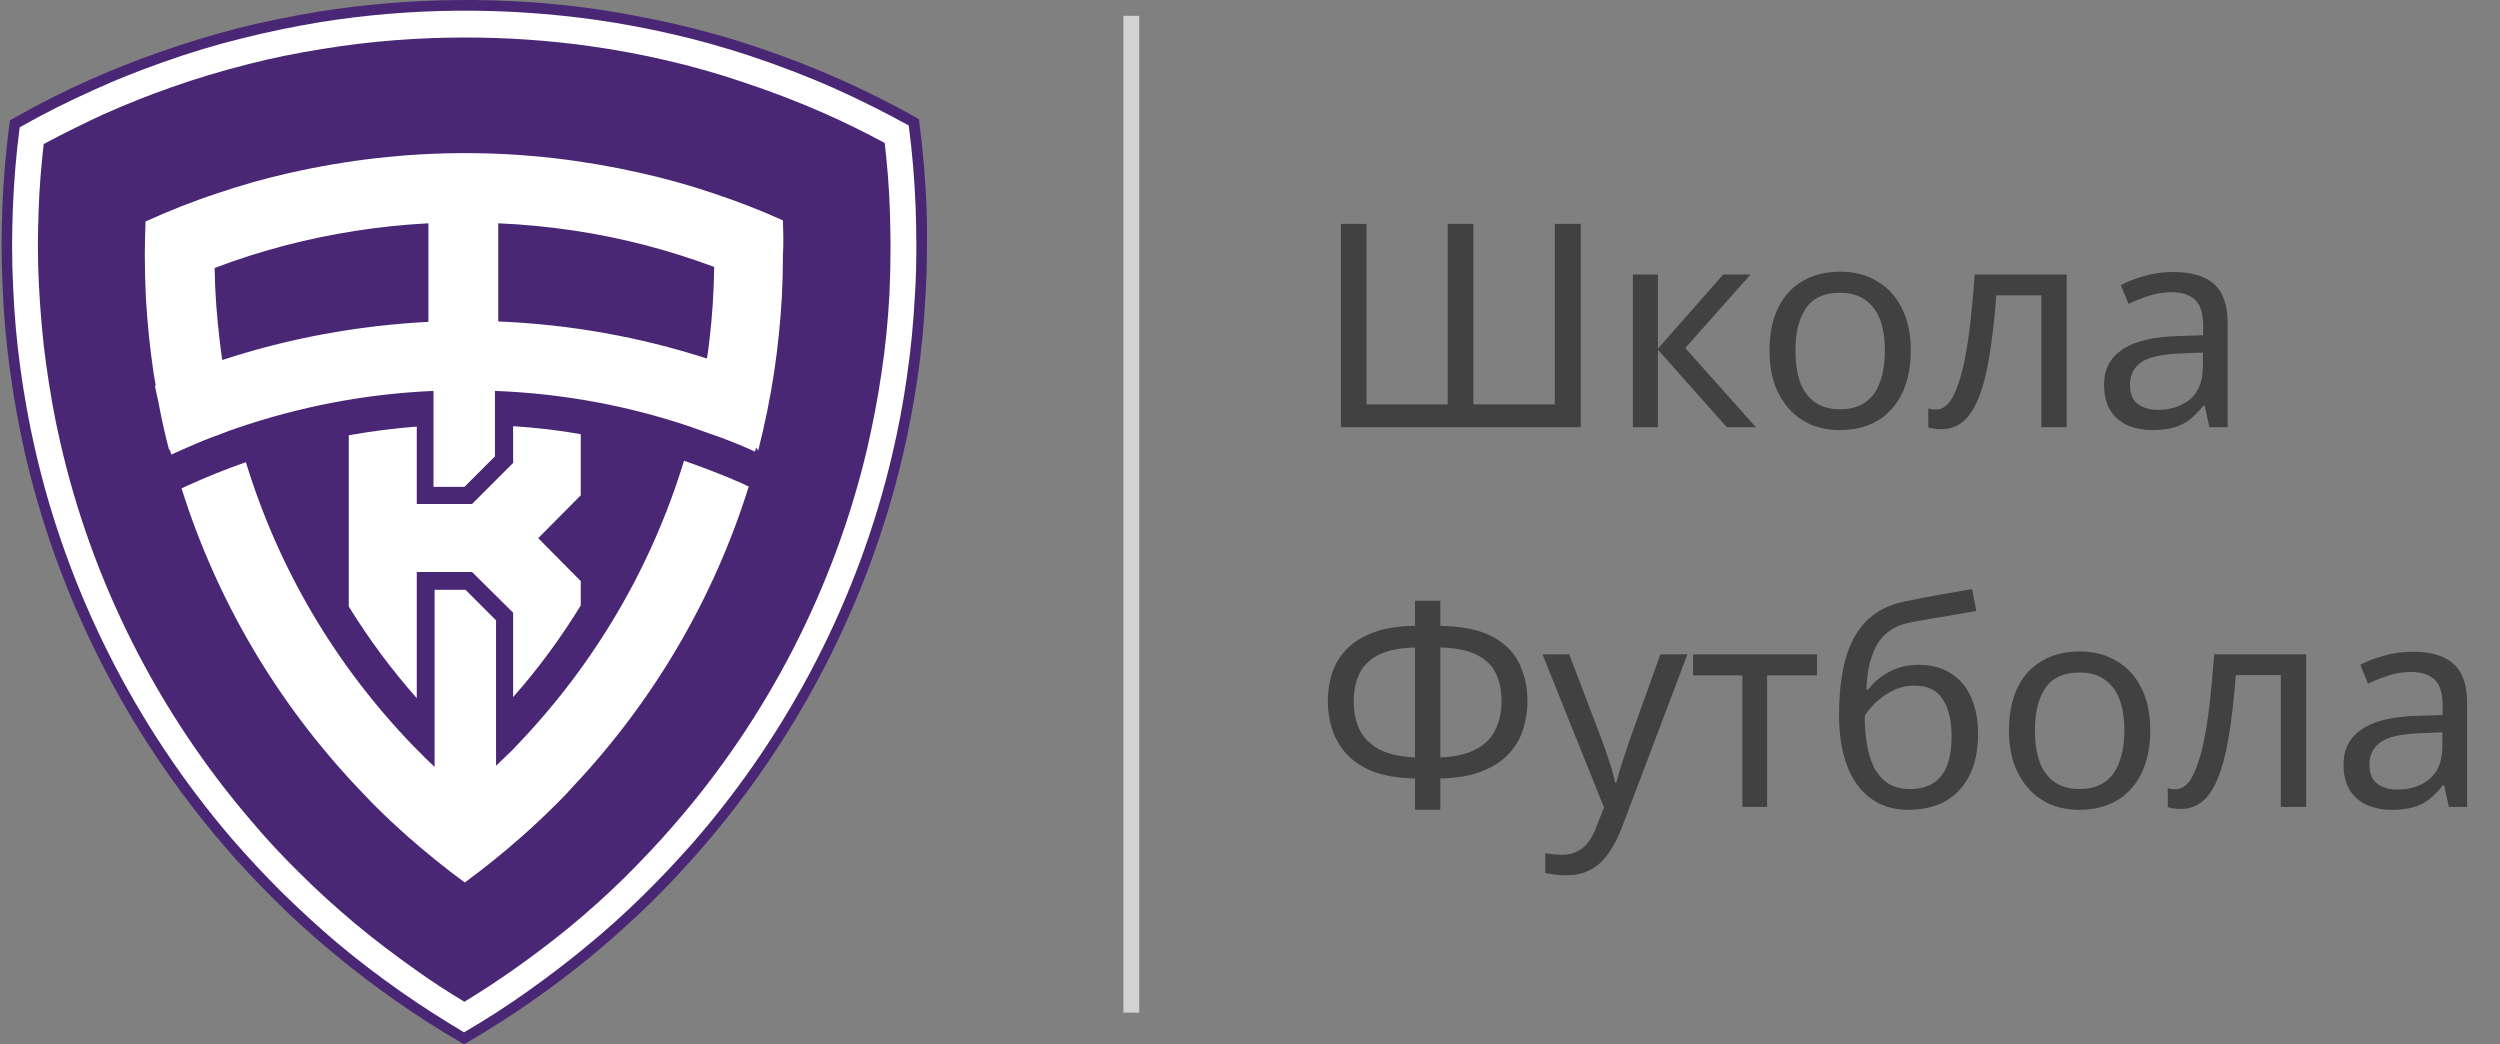
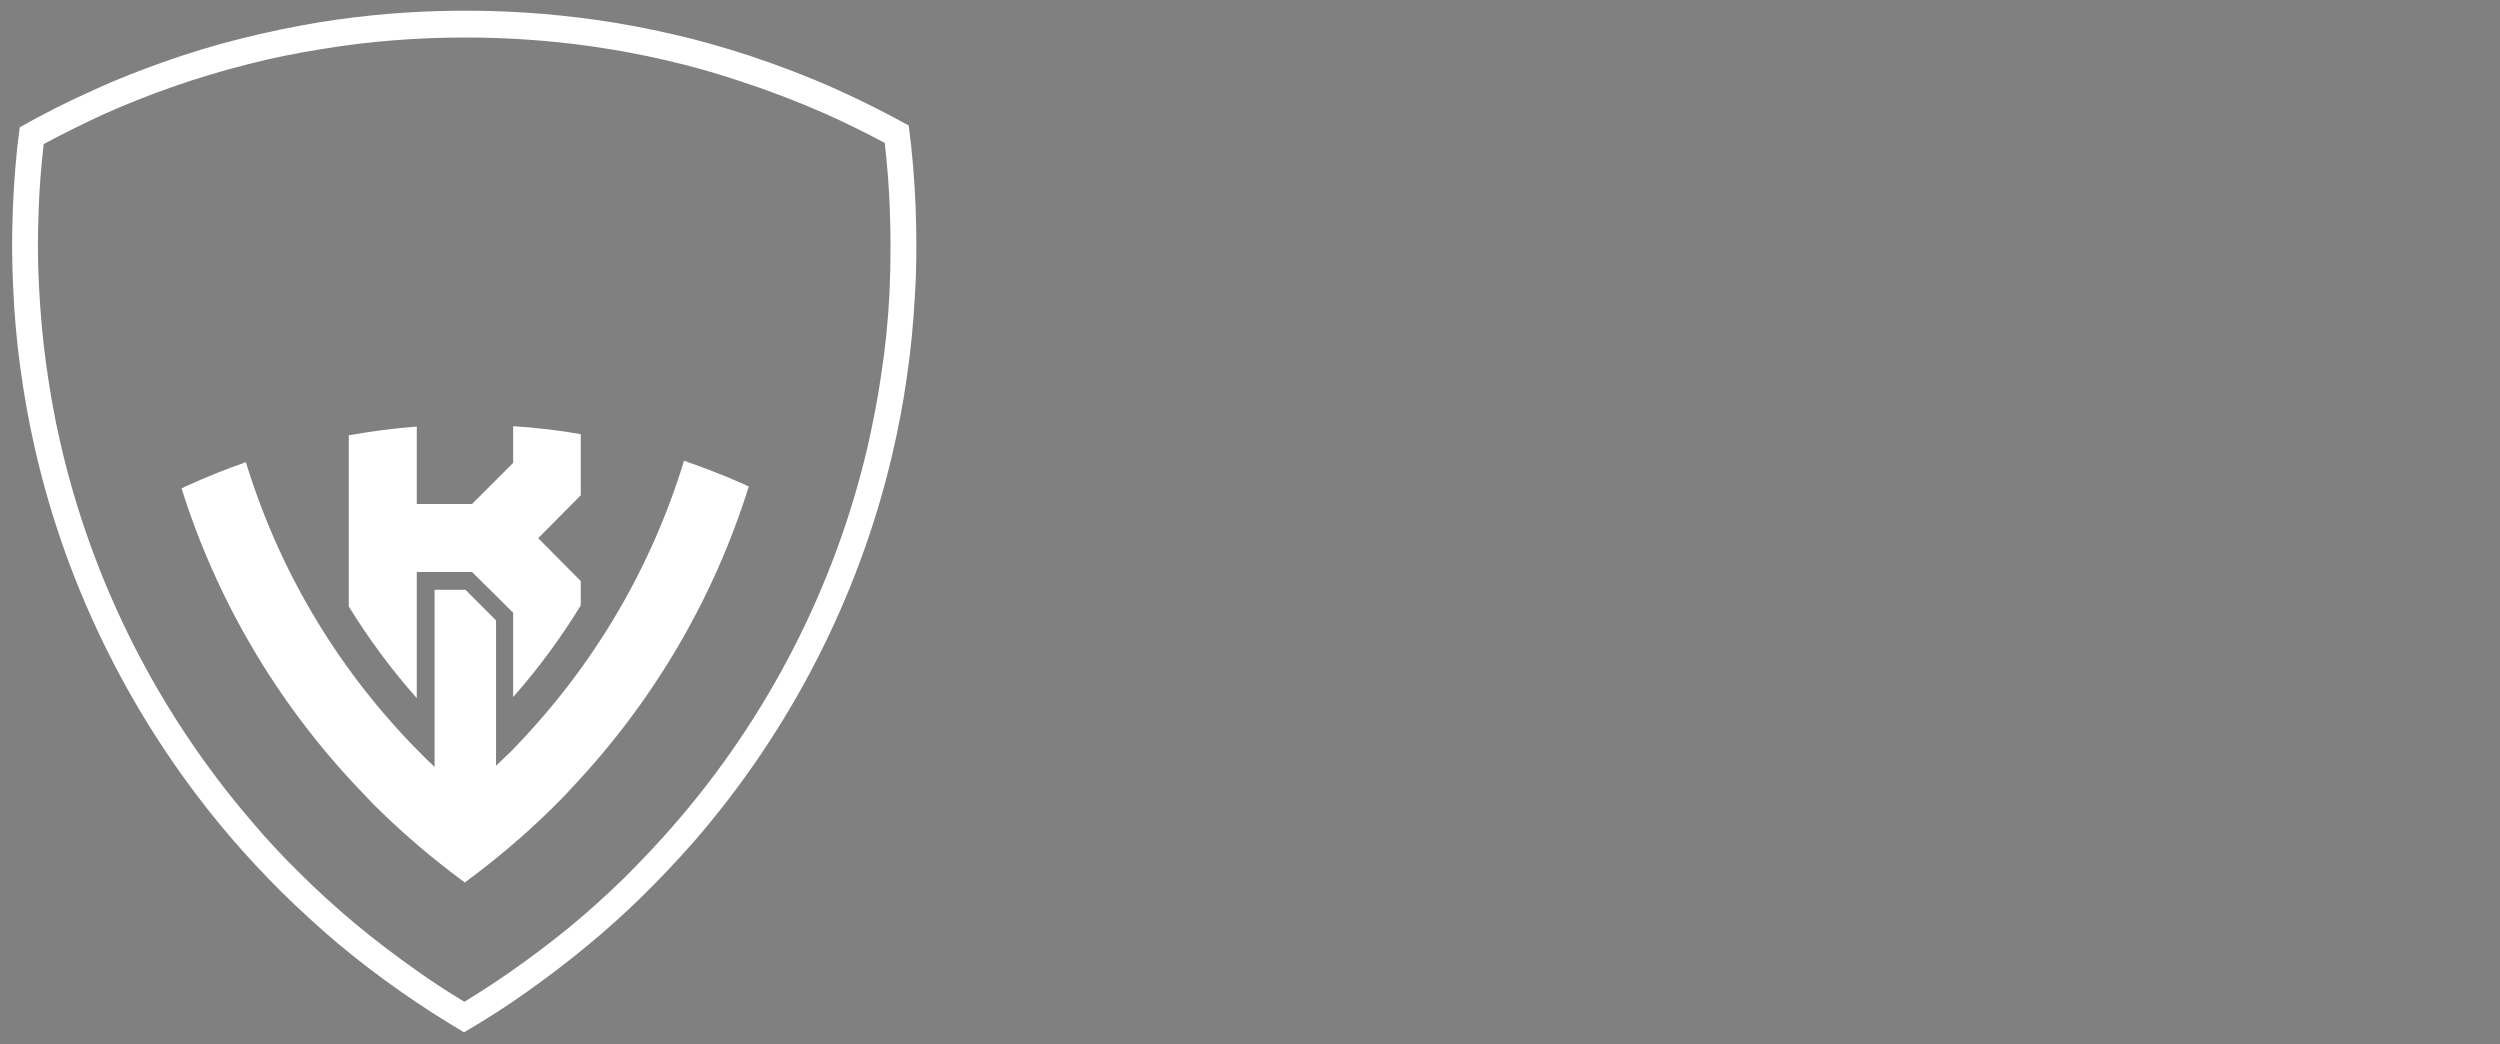
<svg xmlns="http://www.w3.org/2000/svg" width="158" height="66" viewBox="0 0 158 66" fill="none">
  <rect x="0" y="0" width="158" height="66" fill="#808080" stroke="none" />
-   <path d="M99.902 27H84.746V14.148H86.366V25.56H91.496V14.148H93.116V25.56H98.264V14.148H99.902V27ZM108.904 17.352H110.632L106.51 21.996L110.974 27H109.138L104.782 22.104V27H103.198V17.352H104.782V22.032L108.904 17.352ZM120.762 22.158C120.762 22.962 120.654 23.676 120.438 24.3C120.234 24.912 119.934 25.434 119.538 25.866C119.154 26.298 118.68 26.628 118.116 26.856C117.564 27.072 116.946 27.18 116.262 27.18C115.626 27.18 115.038 27.072 114.498 26.856C113.958 26.628 113.49 26.298 113.094 25.866C112.698 25.434 112.386 24.912 112.158 24.3C111.942 23.676 111.834 22.962 111.834 22.158C111.834 21.09 112.014 20.19 112.374 19.458C112.734 18.714 113.25 18.15 113.922 17.766C114.594 17.37 115.392 17.172 116.316 17.172C117.192 17.172 117.96 17.37 118.62 17.766C119.292 18.15 119.814 18.714 120.186 19.458C120.57 20.19 120.762 21.09 120.762 22.158ZM113.472 22.158C113.472 22.914 113.568 23.574 113.76 24.138C113.964 24.69 114.276 25.116 114.696 25.416C115.116 25.716 115.65 25.866 116.298 25.866C116.946 25.866 117.48 25.716 117.9 25.416C118.32 25.116 118.626 24.69 118.818 24.138C119.022 23.574 119.124 22.914 119.124 22.158C119.124 21.39 119.022 20.736 118.818 20.196C118.614 19.656 118.302 19.242 117.882 18.954C117.474 18.654 116.94 18.504 116.28 18.504C115.296 18.504 114.582 18.828 114.138 19.476C113.694 20.124 113.472 21.018 113.472 22.158ZM130.616 27H129.014V18.666H126.17C126.05 20.19 125.9 21.492 125.72 22.572C125.54 23.64 125.312 24.51 125.036 25.182C124.76 25.854 124.43 26.346 124.046 26.658C123.662 26.97 123.212 27.126 122.696 27.126C122.54 27.126 122.384 27.114 122.228 27.09C122.084 27.078 121.964 27.048 121.868 27V25.812C121.94 25.836 122.018 25.854 122.102 25.866C122.186 25.878 122.27 25.884 122.354 25.884C122.618 25.884 122.858 25.776 123.074 25.56C123.29 25.344 123.482 25.014 123.65 24.57C123.83 24.126 123.992 23.568 124.136 22.896C124.28 22.212 124.406 21.408 124.514 20.484C124.622 19.56 124.718 18.516 124.802 17.352H130.616V27ZM137.332 17.19C138.508 17.19 139.378 17.448 139.942 17.964C140.506 18.48 140.788 19.302 140.788 20.43V27H139.636L139.33 25.632H139.258C138.982 25.98 138.694 26.274 138.394 26.514C138.106 26.742 137.77 26.91 137.386 27.018C137.014 27.126 136.558 27.18 136.018 27.18C135.442 27.18 134.92 27.078 134.452 26.874C133.996 26.67 133.636 26.358 133.372 25.938C133.108 25.506 132.976 24.966 132.976 24.318C132.976 23.358 133.354 22.62 134.11 22.104C134.866 21.576 136.03 21.288 137.602 21.24L139.24 21.186V20.61C139.24 19.806 139.066 19.248 138.718 18.936C138.37 18.624 137.878 18.468 137.242 18.468C136.738 18.468 136.258 18.546 135.802 18.702C135.346 18.846 134.92 19.014 134.524 19.206L134.038 18.018C134.458 17.79 134.956 17.598 135.532 17.442C136.108 17.274 136.708 17.19 137.332 17.19ZM137.8 22.338C136.6 22.386 135.766 22.578 135.298 22.914C134.842 23.25 134.614 23.724 134.614 24.336C134.614 24.876 134.776 25.272 135.1 25.524C135.436 25.776 135.862 25.902 136.378 25.902C137.194 25.902 137.872 25.68 138.412 25.236C138.952 24.78 139.222 24.084 139.222 23.148V22.284L137.8 22.338ZM91.028 37.968V39.552C92.42 39.576 93.518 39.804 94.322 40.236C95.126 40.668 95.696 41.244 96.032 41.964C96.368 42.672 96.536 43.464 96.536 44.34C96.536 44.916 96.446 45.492 96.266 46.068C96.098 46.632 95.804 47.148 95.384 47.616C94.964 48.072 94.4 48.444 93.692 48.732C92.984 49.02 92.096 49.176 91.028 49.2V51.18H89.426V49.2C88.334 49.176 87.428 49.02 86.708 48.732C86 48.432 85.442 48.048 85.034 47.58C84.626 47.1 84.338 46.578 84.17 46.014C84.002 45.45 83.918 44.892 83.918 44.34C83.918 43.704 84.008 43.104 84.188 42.54C84.38 41.964 84.686 41.46 85.106 41.028C85.538 40.584 86.108 40.23 86.816 39.966C87.524 39.702 88.394 39.564 89.426 39.552V37.968H91.028ZM89.426 40.92C88.466 40.944 87.698 41.1 87.122 41.388C86.558 41.676 86.156 42.072 85.916 42.576C85.676 43.068 85.556 43.65 85.556 44.322C85.556 45.03 85.688 45.648 85.952 46.176C86.228 46.692 86.648 47.094 87.212 47.382C87.788 47.67 88.526 47.832 89.426 47.868V40.92ZM91.028 47.868C91.952 47.832 92.696 47.664 93.26 47.364C93.836 47.064 94.25 46.656 94.502 46.14C94.766 45.612 94.898 45.006 94.898 44.322C94.898 43.638 94.778 43.05 94.538 42.558C94.298 42.054 93.896 41.664 93.332 41.388C92.768 41.1 92 40.944 91.028 40.92V47.868ZM97.485 41.352H99.177L101.265 46.842C101.385 47.166 101.493 47.478 101.589 47.778C101.697 48.078 101.793 48.372 101.877 48.66C101.961 48.936 102.027 49.206 102.075 49.47H102.147C102.219 49.17 102.333 48.78 102.489 48.3C102.645 47.808 102.807 47.316 102.975 46.824L104.937 41.352H106.647L102.489 52.332C102.261 52.932 101.991 53.454 101.679 53.898C101.379 54.354 101.007 54.702 100.563 54.942C100.131 55.194 99.603 55.32 98.979 55.32C98.691 55.32 98.439 55.302 98.223 55.266C98.007 55.242 97.821 55.212 97.665 55.176V53.916C97.797 53.94 97.953 53.964 98.133 53.988C98.325 54.012 98.523 54.024 98.727 54.024C99.099 54.024 99.417 53.952 99.681 53.808C99.957 53.676 100.191 53.478 100.383 53.214C100.575 52.962 100.737 52.662 100.869 52.314L101.373 51.036L97.485 41.352ZM114.833 42.684H111.683V51H110.117V42.684H107.003V41.352H114.833V42.684ZM116.229 45.204C116.229 43.8 116.367 42.606 116.643 41.622C116.931 40.626 117.369 39.834 117.957 39.246C118.557 38.646 119.325 38.244 120.261 38.04C121.041 37.872 121.803 37.722 122.547 37.59C123.291 37.458 123.987 37.338 124.635 37.23L124.905 38.616C124.593 38.664 124.245 38.724 123.861 38.796C123.477 38.856 123.087 38.922 122.691 38.994C122.295 39.054 121.911 39.12 121.539 39.192C121.179 39.252 120.861 39.312 120.585 39.372C120.189 39.456 119.835 39.6 119.523 39.804C119.211 39.996 118.941 40.26 118.713 40.596C118.497 40.932 118.323 41.346 118.191 41.838C118.059 42.33 117.981 42.912 117.957 43.584H118.065C118.233 43.356 118.461 43.122 118.749 42.882C119.049 42.642 119.403 42.438 119.811 42.27C120.231 42.102 120.705 42.018 121.233 42.018C122.073 42.018 122.769 42.204 123.321 42.576C123.885 42.936 124.305 43.44 124.581 44.088C124.869 44.736 125.013 45.492 125.013 46.356C125.013 47.424 124.827 48.318 124.455 49.038C124.083 49.758 123.567 50.298 122.907 50.658C122.247 51.006 121.479 51.18 120.603 51.18C119.943 51.18 119.343 51.054 118.803 50.802C118.263 50.538 117.801 50.154 117.417 49.65C117.033 49.146 116.739 48.522 116.535 47.778C116.331 47.034 116.229 46.176 116.229 45.204ZM120.729 49.866C121.257 49.866 121.713 49.758 122.097 49.542C122.493 49.326 122.799 48.972 123.015 48.48C123.231 47.988 123.339 47.334 123.339 46.518C123.339 45.534 123.153 44.76 122.781 44.196C122.421 43.62 121.821 43.332 120.981 43.332C120.453 43.332 119.973 43.452 119.541 43.692C119.109 43.92 118.749 44.184 118.461 44.484C118.173 44.784 117.969 45.036 117.849 45.24C117.849 45.828 117.891 46.398 117.975 46.95C118.059 47.502 118.203 48 118.407 48.444C118.623 48.876 118.917 49.224 119.289 49.488C119.673 49.74 120.153 49.866 120.729 49.866ZM135.897 46.158C135.897 46.962 135.789 47.676 135.573 48.3C135.369 48.912 135.069 49.434 134.673 49.866C134.289 50.298 133.815 50.628 133.251 50.856C132.699 51.072 132.081 51.18 131.397 51.18C130.761 51.18 130.173 51.072 129.633 50.856C129.093 50.628 128.625 50.298 128.229 49.866C127.833 49.434 127.521 48.912 127.293 48.3C127.077 47.676 126.969 46.962 126.969 46.158C126.969 45.09 127.149 44.19 127.509 43.458C127.869 42.714 128.385 42.15 129.057 41.766C129.729 41.37 130.527 41.172 131.451 41.172C132.327 41.172 133.095 41.37 133.755 41.766C134.427 42.15 134.949 42.714 135.321 43.458C135.705 44.19 135.897 45.09 135.897 46.158ZM128.607 46.158C128.607 46.914 128.703 47.574 128.895 48.138C129.099 48.69 129.411 49.116 129.831 49.416C130.251 49.716 130.785 49.866 131.433 49.866C132.081 49.866 132.615 49.716 133.035 49.416C133.455 49.116 133.761 48.69 133.953 48.138C134.157 47.574 134.259 46.914 134.259 46.158C134.259 45.39 134.157 44.736 133.953 44.196C133.749 43.656 133.437 43.242 133.017 42.954C132.609 42.654 132.075 42.504 131.415 42.504C130.431 42.504 129.717 42.828 129.273 43.476C128.829 44.124 128.607 45.018 128.607 46.158ZM145.751 51H144.149V42.666H141.305C141.185 44.19 141.035 45.492 140.855 46.572C140.675 47.64 140.447 48.51 140.171 49.182C139.895 49.854 139.565 50.346 139.181 50.658C138.797 50.97 138.347 51.126 137.831 51.126C137.675 51.126 137.519 51.114 137.363 51.09C137.219 51.078 137.099 51.048 137.003 51V49.812C137.075 49.836 137.153 49.854 137.237 49.866C137.321 49.878 137.405 49.884 137.489 49.884C137.753 49.884 137.993 49.776 138.209 49.56C138.425 49.344 138.617 49.014 138.785 48.57C138.965 48.126 139.127 47.568 139.271 46.896C139.415 46.212 139.541 45.408 139.649 44.484C139.757 43.56 139.853 42.516 139.937 41.352H145.751V51ZM152.467 41.19C153.643 41.19 154.513 41.448 155.077 41.964C155.641 42.48 155.923 43.302 155.923 44.43V51H154.771L154.465 49.632H154.393C154.117 49.98 153.829 50.274 153.529 50.514C153.241 50.742 152.905 50.91 152.521 51.018C152.149 51.126 151.693 51.18 151.153 51.18C150.577 51.18 150.055 51.078 149.587 50.874C149.131 50.67 148.771 50.358 148.507 49.938C148.243 49.506 148.111 48.966 148.111 48.318C148.111 47.358 148.489 46.62 149.245 46.104C150.001 45.576 151.165 45.288 152.737 45.24L154.375 45.186V44.61C154.375 43.806 154.201 43.248 153.853 42.936C153.505 42.624 153.013 42.468 152.377 42.468C151.873 42.468 151.393 42.546 150.937 42.702C150.481 42.846 150.055 43.014 149.659 43.206L149.173 42.018C149.593 41.79 150.091 41.598 150.667 41.442C151.243 41.274 151.843 41.19 152.467 41.19ZM152.935 46.338C151.735 46.386 150.901 46.578 150.433 46.914C149.977 47.25 149.749 47.724 149.749 48.336C149.749 48.876 149.911 49.272 150.235 49.524C150.571 49.776 150.997 49.902 151.513 49.902C152.329 49.902 153.007 49.68 153.547 49.236C154.087 48.78 154.357 48.084 154.357 47.148V46.284L152.935 46.338Z" fill="#414141" />
-   <path d="M58.557 13.101C58.489 11.309 58.328 9.493 58.098 7.701L58.075 7.54L57.937 7.448C56.352 6.552 54.72 5.748 53.088 5.012C51.319 4.231 49.481 3.519 47.665 2.921C46.034 2.37 44.356 1.91 42.679 1.519C41.047 1.152 39.37 0.83 37.692 0.577C31.901 -0.25 25.881 -0.181 20.113 0.738C18.435 1.014 16.735 1.359 15.08 1.772C13.403 2.209 11.725 2.714 10.094 3.289C8.6 3.817 7.083 4.415 5.636 5.058C3.981 5.794 2.35 6.621 0.787 7.517L0.626 7.609L0.603 7.77C0.373 9.539 0.213 11.378 0.144 13.193C0.121 13.974 0.098 14.756 0.098 15.491C0.098 16.41 0.121 17.329 0.167 18.203C0.236 19.949 0.396 21.695 0.626 23.373C0.856 25.073 1.155 26.751 1.522 28.405C3.591 37.597 7.957 46.238 14.138 53.43C15.149 54.625 16.252 55.774 17.355 56.877C18.481 58.003 19.676 59.083 20.894 60.094C22.204 61.197 23.56 62.231 24.962 63.219C26.34 64.185 27.742 65.081 29.167 65.908L29.328 66L29.488 65.908C30.936 65.058 32.361 64.162 33.694 63.219C34.981 62.323 36.244 61.358 37.439 60.37C38.68 59.336 39.898 58.256 41.047 57.13C42.173 56.027 43.276 54.855 44.31 53.66C50.469 46.582 54.858 38.034 57.018 28.957C57.409 27.302 57.73 25.602 57.983 23.924C58.236 22.224 58.397 20.455 58.489 18.731C58.557 17.674 58.581 16.594 58.581 15.514C58.603 14.687 58.581 13.883 58.557 13.101Z" fill="#4A2775" />
  <path d="M43.23 29.118C41.185 35.828 37.577 42.009 32.591 47.18C32.43 47.364 32.246 47.547 32.062 47.708C31.832 47.938 31.58 48.168 31.35 48.398V45.709V39.206L29.42 37.276H27.466V45.778V48.467C27.214 48.214 26.938 47.984 26.685 47.708C26.501 47.525 26.34 47.364 26.157 47.18C21.17 42.032 17.585 35.897 15.54 29.21C14.276 29.646 13.035 30.152 11.817 30.703L11.473 30.864C13.679 37.873 17.447 44.33 22.618 49.8C22.939 50.144 23.261 50.466 23.583 50.811C24.318 51.546 25.054 52.235 25.835 52.925C26.984 53.936 28.156 54.878 29.374 55.774C30.592 54.878 31.764 53.936 32.913 52.925C33.671 52.258 34.429 51.546 35.164 50.811C35.486 50.489 35.831 50.144 36.13 49.8C41.323 44.307 45.115 37.804 47.321 30.75L46.884 30.543C45.689 30.014 44.471 29.555 43.23 29.118Z" fill="white" />
-   <path d="M49.481 13.928C48.011 13.262 46.517 12.688 44.977 12.182C43.484 11.677 41.967 11.263 40.428 10.918C36.866 10.114 33.166 9.677 29.42 9.677C25.606 9.677 21.883 10.114 18.252 10.941C16.713 11.286 15.196 11.722 13.702 12.228C12.163 12.733 10.669 13.331 9.198 13.997C9.175 14.687 9.152 15.399 9.152 16.088C9.152 17.008 9.175 17.927 9.221 18.846C9.313 20.432 9.474 21.994 9.704 23.557C9.75 23.833 9.796 24.085 9.842 24.361C9.842 24.361 9.819 24.361 9.796 24.384C9.865 24.798 9.98 25.211 10.049 25.602C10.232 26.567 10.439 27.509 10.692 28.451C10.715 28.428 10.715 28.428 10.738 28.406C10.761 28.52 10.784 28.612 10.83 28.727C11.496 28.428 12.163 28.13 12.829 27.854C13.22 27.693 13.633 27.555 14.047 27.395C14.346 27.28 14.621 27.165 14.92 27.073C18.873 25.717 23.055 24.89 27.398 24.706V25.901V30.772H29.351L31.282 28.842V25.924V24.706C35.579 24.867 39.715 25.648 43.599 26.958C43.92 27.073 44.242 27.188 44.564 27.302C44.954 27.44 45.345 27.578 45.736 27.716C46.402 27.969 47.069 28.245 47.712 28.543C47.735 28.451 47.758 28.383 47.781 28.291C47.827 28.36 47.873 28.406 47.919 28.474C48.332 26.843 48.677 25.165 48.93 23.488C49.16 21.948 49.321 20.363 49.413 18.777C49.458 17.881 49.481 17.008 49.481 16.111C49.527 15.376 49.504 14.641 49.481 13.928ZM27.099 20.34C22.572 20.57 18.183 21.397 14.047 22.753C13.978 22.339 13.932 21.925 13.886 21.535C13.702 20.018 13.587 18.501 13.564 16.939C14.989 16.387 16.46 15.928 17.93 15.537C20.895 14.756 23.974 14.273 27.076 14.112V20.34H27.099ZM44.84 21.466C44.794 21.856 44.748 22.27 44.679 22.661C44.656 22.661 44.633 22.638 44.61 22.638C40.45 21.305 36.061 20.501 31.488 20.317V14.112C34.66 14.25 37.762 14.71 40.772 15.491C42.266 15.882 43.714 16.341 45.138 16.87C45.115 18.432 45.023 19.949 44.84 21.466Z" fill="white" />
  <path d="M22.043 27.509V38.333C23.307 40.378 24.732 42.308 26.34 44.123V36.15H27.099H29.833L32.43 38.723V44.055C34.038 42.239 35.463 40.286 36.704 38.264V36.724L34.015 34.013L36.704 31.301V27.44C35.302 27.188 33.854 27.027 32.43 26.935V29.256L29.833 31.852H27.099H26.34V26.958C24.892 27.073 23.468 27.256 22.043 27.509Z" fill="white" />
  <path d="M52.789 5.61C51.043 4.829 49.227 4.139 47.435 3.542C45.827 3.013 44.149 2.531 42.517 2.163C40.909 1.795 39.254 1.474 37.577 1.244C31.855 0.439 25.903 0.485 20.204 1.405C18.55 1.68 16.872 2.025 15.241 2.439C13.563 2.852 11.909 3.358 10.3 3.932C8.806 4.461 7.336 5.035 5.888 5.702C4.303 6.414 2.74 7.195 1.246 8.046C1.016 9.746 0.879 11.493 0.81 13.239C0.787 14.02 0.764 14.779 0.764 15.514C0.764 16.433 0.787 17.329 0.833 18.18C0.902 19.903 1.062 21.627 1.292 23.304C1.522 24.982 1.821 26.659 2.188 28.268C4.234 37.345 8.554 45.893 14.643 52.994C15.654 54.166 16.734 55.315 17.814 56.395C18.941 57.498 20.112 58.578 21.307 59.589C22.594 60.669 23.95 61.703 25.329 62.668C26.639 63.587 27.971 64.437 29.327 65.242C30.706 64.437 32.039 63.587 33.326 62.668C34.59 61.772 35.83 60.83 37.025 59.842C38.266 58.83 39.461 57.75 40.587 56.647C41.713 55.544 42.793 54.395 43.827 53.223C49.917 46.215 54.26 37.781 56.374 28.796C56.765 27.142 57.087 25.464 57.316 23.81C57.569 22.109 57.73 20.386 57.822 18.662C57.891 17.628 57.914 16.548 57.914 15.468C57.914 14.664 57.891 13.86 57.868 13.101C57.799 11.378 57.661 9.654 57.431 7.931C55.938 7.104 54.375 6.322 52.789 5.61ZM56.213 18.593C56.121 20.271 55.961 21.948 55.708 23.58C55.478 25.188 55.156 26.82 54.788 28.428C52.72 37.138 48.515 45.341 42.586 52.143C41.598 53.292 40.541 54.395 39.461 55.475C38.358 56.555 37.209 57.59 36.014 58.578C34.865 59.52 33.647 60.439 32.407 61.312C31.418 62.002 30.407 62.668 29.35 63.311C28.316 62.691 27.282 62.025 26.294 61.312C24.961 60.37 23.651 59.382 22.387 58.325C21.215 57.337 20.067 56.303 18.986 55.223C17.906 54.166 16.872 53.062 15.907 51.914C9.978 45.02 5.796 36.724 3.797 27.9C3.429 26.337 3.154 24.706 2.924 23.074C2.694 21.466 2.556 19.788 2.464 18.111C2.418 17.261 2.395 16.387 2.395 15.514C2.395 14.802 2.418 14.043 2.441 13.308C2.487 11.906 2.602 10.482 2.763 9.103C4.004 8.436 5.268 7.816 6.555 7.218C7.956 6.598 9.381 6.023 10.829 5.518C12.391 4.966 14 4.484 15.631 4.07C17.217 3.657 18.849 3.335 20.457 3.082C23.398 2.6 26.409 2.37 29.419 2.37C32.062 2.37 34.727 2.554 37.324 2.921C38.956 3.151 40.564 3.45 42.127 3.817C43.735 4.185 45.344 4.645 46.907 5.173C48.653 5.748 50.399 6.414 52.123 7.172C53.41 7.747 54.674 8.367 55.914 9.034C56.075 10.435 56.19 11.837 56.236 13.239C56.259 13.974 56.282 14.756 56.282 15.537C56.282 16.548 56.259 17.582 56.213 18.593Z" fill="white" />
-   <line x1="71.5" y1="1" x2="71.5" y2="64" stroke="#D2D2D2" />
</svg>